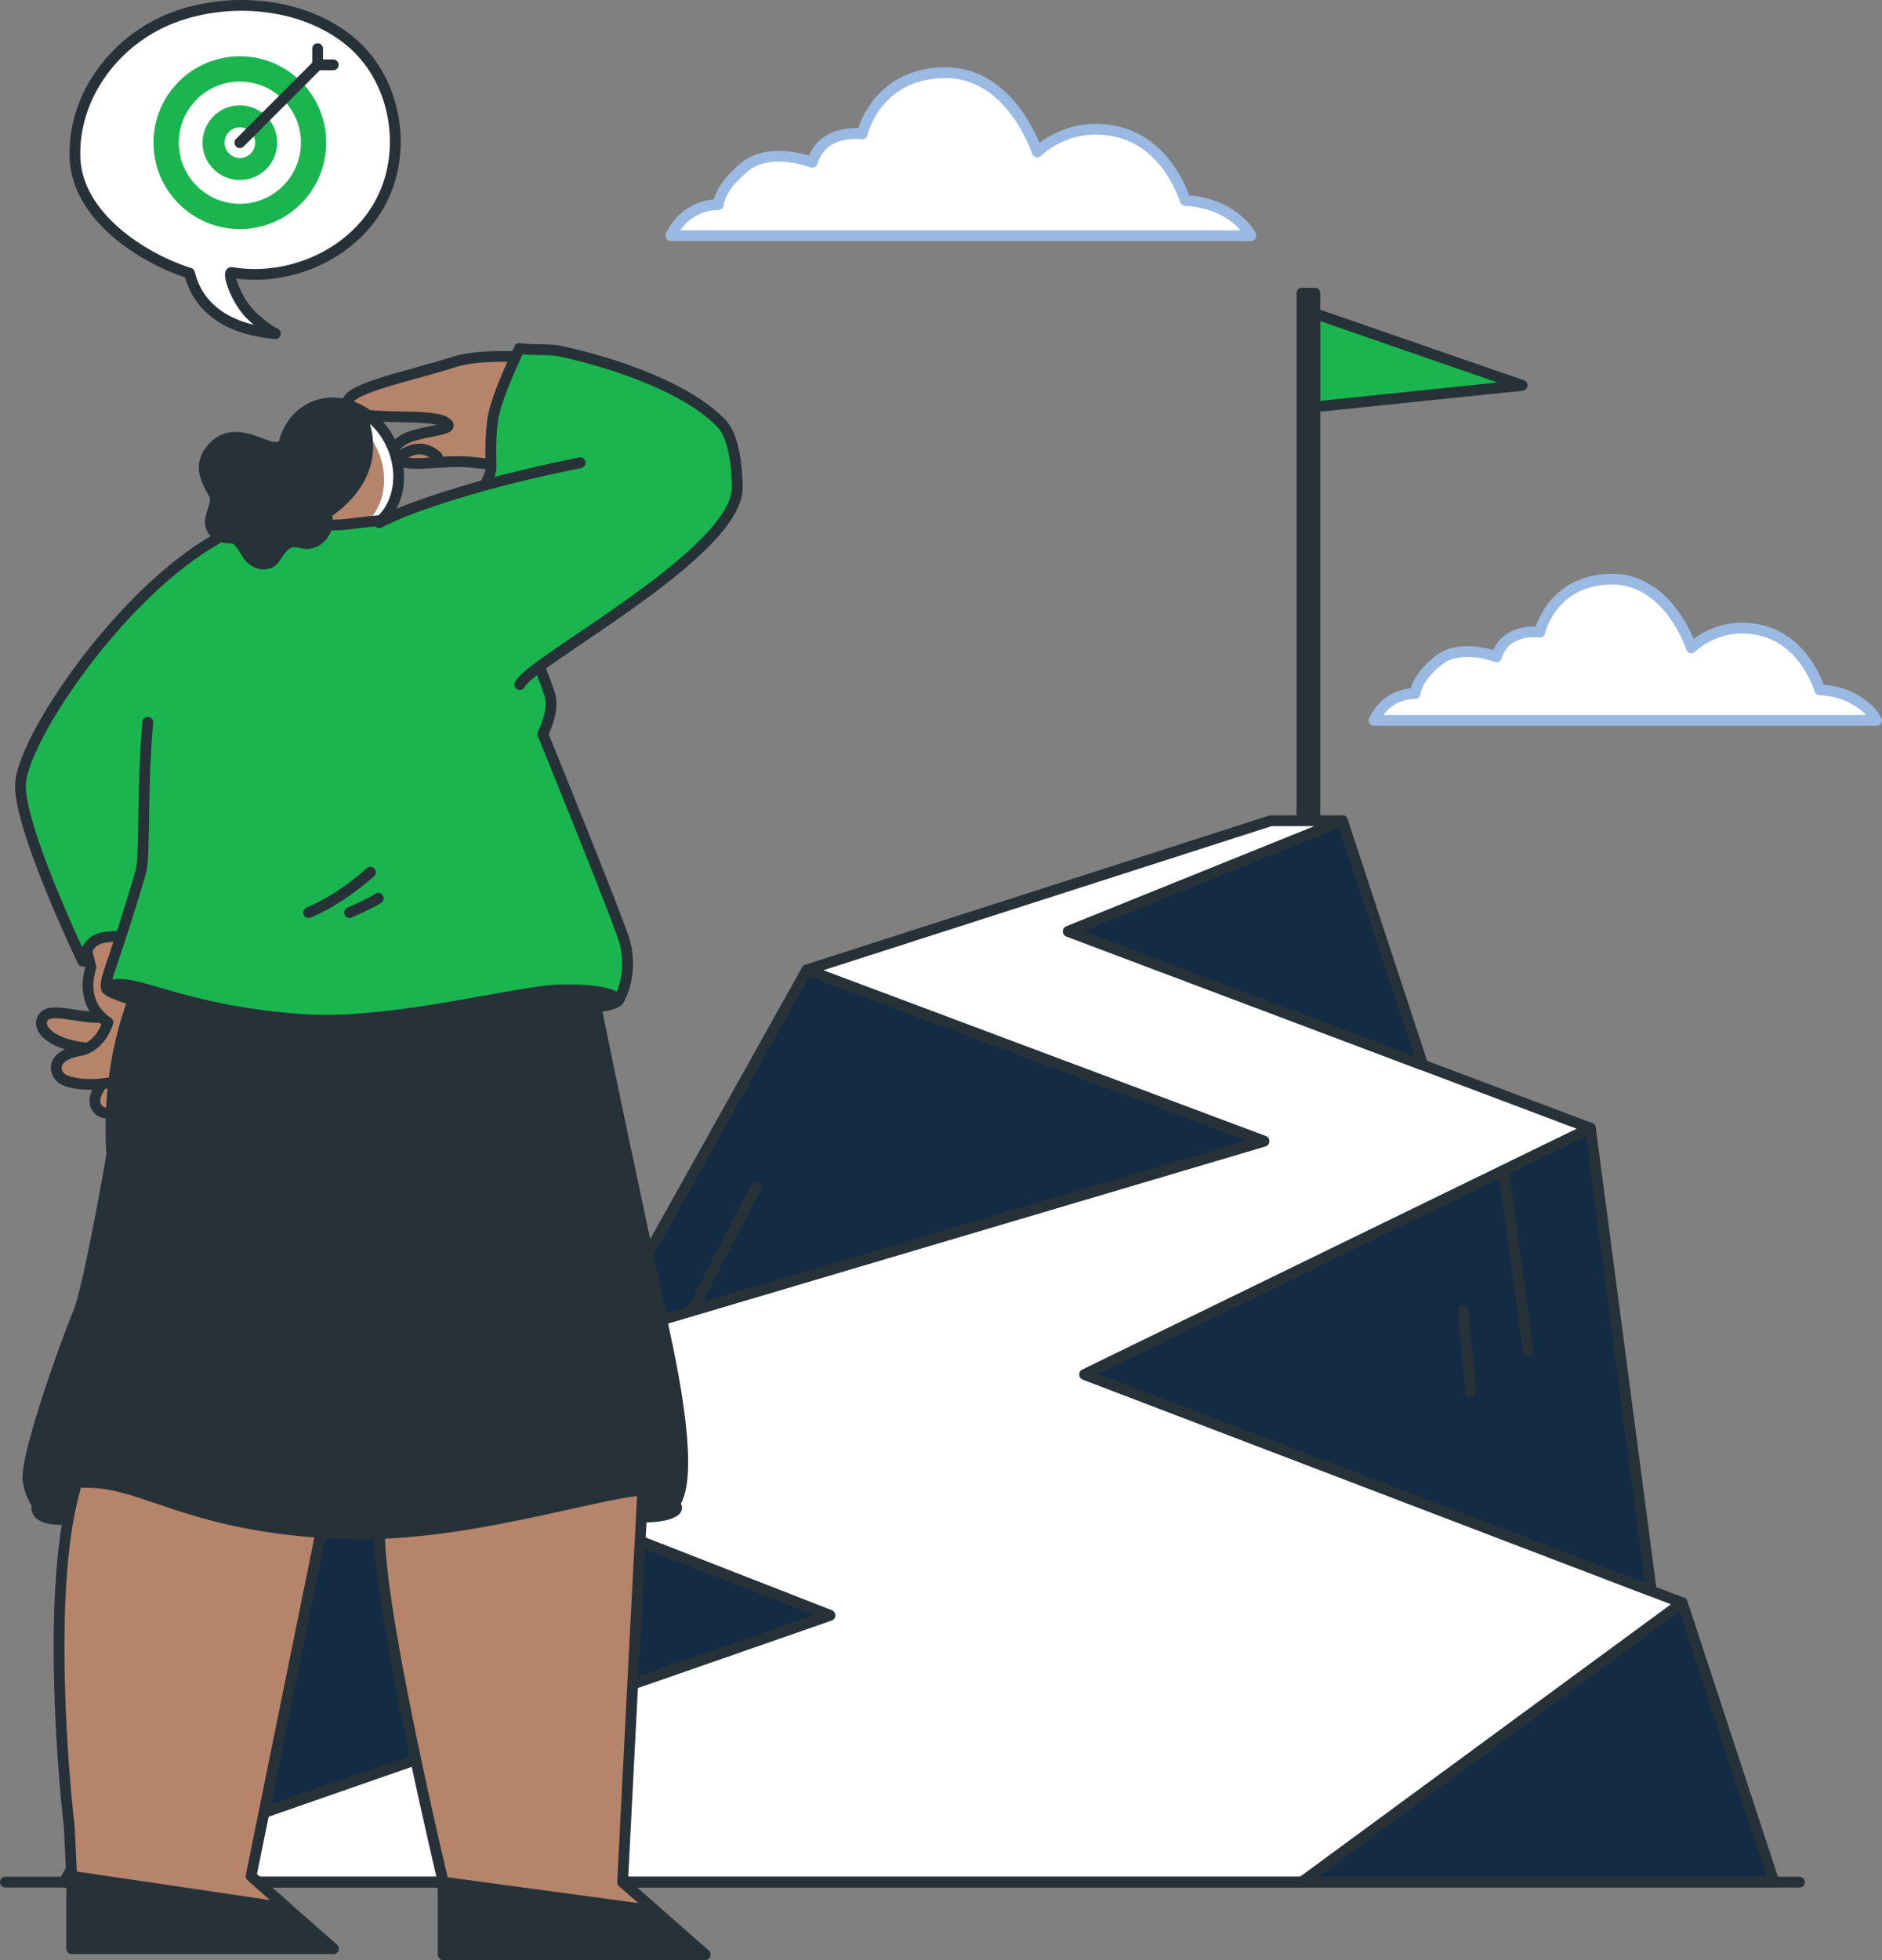
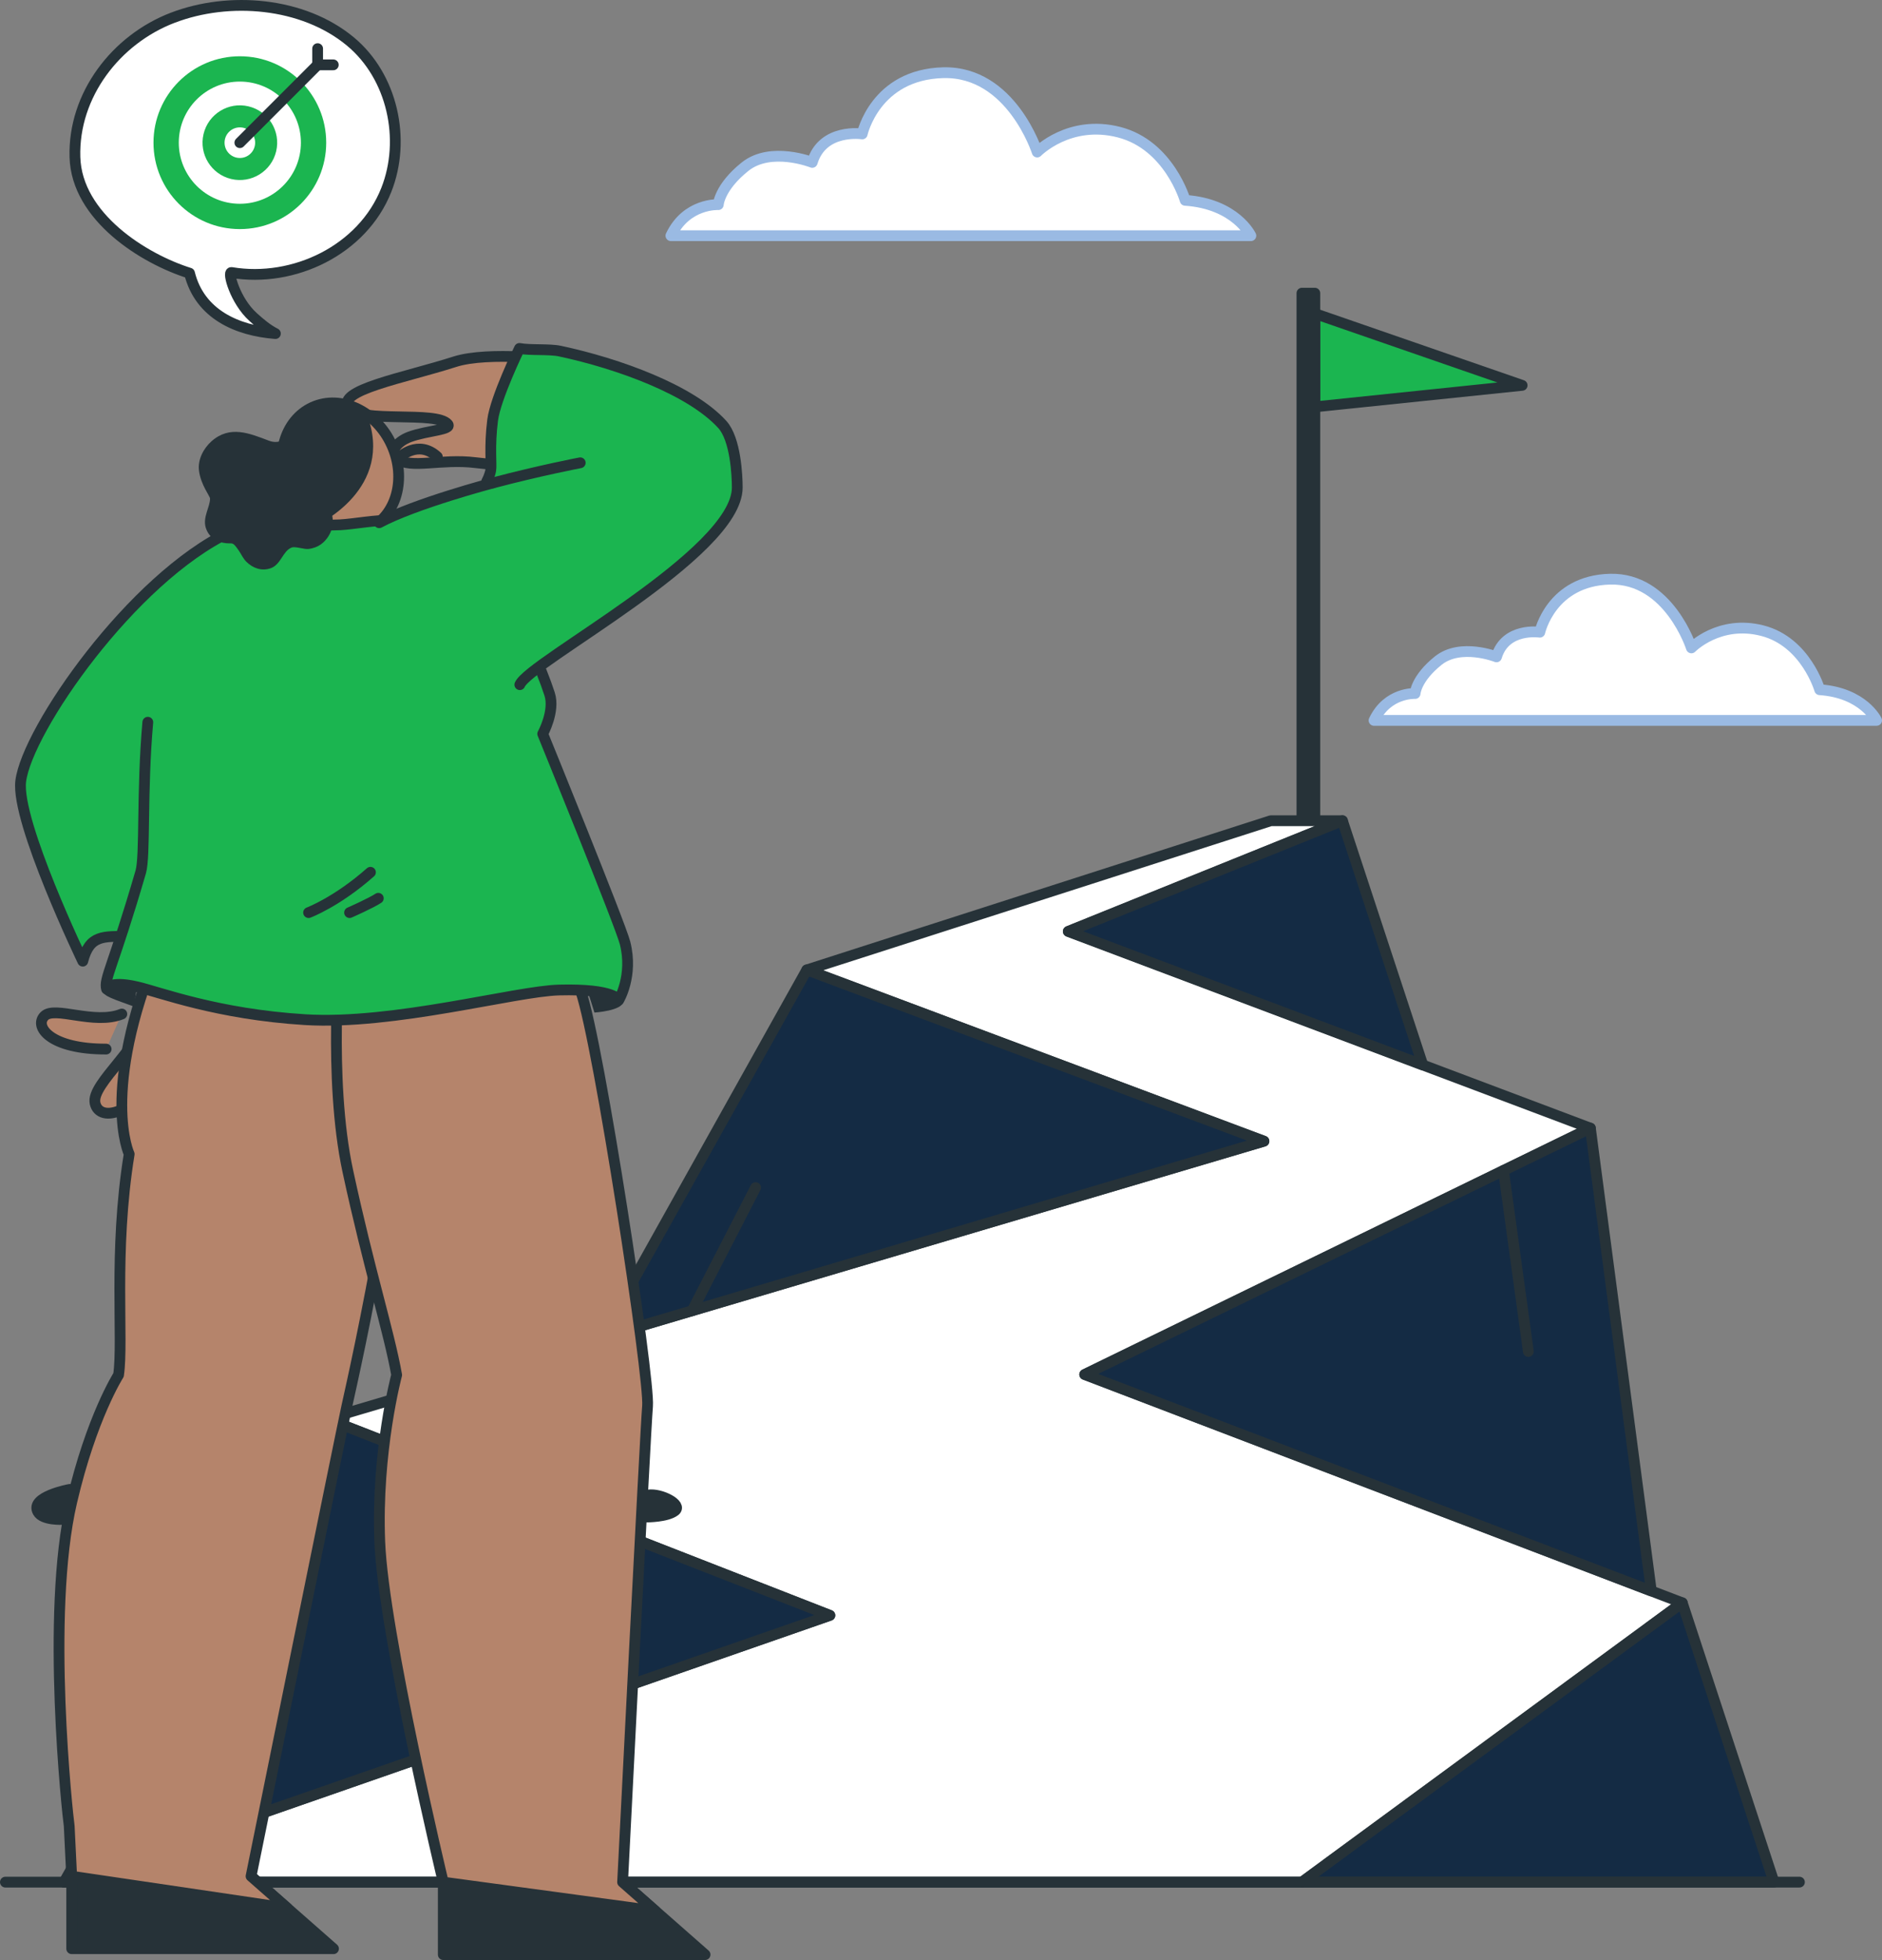
<svg xmlns="http://www.w3.org/2000/svg" id="Layer_2" data-name="Layer 2" viewBox="0 0 436.74 454.56">
  <rect x="0" y="0" width="436.74" height="454.56" fill="#808080" stroke="none" />
  <defs>
    <style>      .cls-1, .cls-2, .cls-3, .cls-4, .cls-5, .cls-6, .cls-7 {        stroke-linecap: round;        stroke-linejoin: round;        stroke-width: 2.5px;      }      .cls-1, .cls-2, .cls-3, .cls-4, .cls-5, .cls-7 {        stroke: #263238;      }      .cls-1, .cls-8 {        fill: #263238;      }      .cls-2 {        fill: none;      }      .cls-9, .cls-4 {        fill: #b5846b;      }      .cls-3 {        fill: #142b44;      }      .cls-10, .cls-6, .cls-7 {        fill: #fff;      }      .cls-5, .cls-11 {        fill: #1bb550;      }      .cls-6 {        stroke: #9abae3;      }    </style>
  </defs>
  <g id="Goal">
    <g>
      <polygon class="cls-5" points="305.12 72.72 305.12 94.36 353.23 89.37 305.12 72.72" />
      <rect class="cls-1" x="302.13" y="67.99" width="2.99" height="122.35" />
    </g>
  </g>
  <g id="Clouds">
    <g>
      <path class="cls-6" d="M155.69,54.66h134.59s-3.5-7.4-15.25-8.2c0,0-3.7-12.8-15.32-15.8-11.62-3-19.02,4.6-19.02,4.6,0,0-6-18.8-21.8-18.4-15.8.4-18.8,14.2-18.8,14.2,0,0-9.2-1.4-11.6,6.6,0,0-9.6-3.8-15.6,1-6,4.8-6.2,8.8-6.2,8.8,0,0-7.4-.4-11,7.2Z" />
      <path class="cls-6" d="M318.86,167.07h116.63s-3.03-6.41-13.21-7.11c0,0-3.21-11.09-13.28-13.69-10.07-2.6-16.49,3.99-16.49,3.99,0,0-5.2-16.29-18.89-15.94-13.69.35-16.29,12.3-16.29,12.3,0,0-7.97-1.21-10.05,5.72,0,0-8.32-3.29-13.52.87-5.2,4.16-5.37,7.63-5.37,7.63,0,0-6.41-.35-9.53,6.24Z" />
    </g>
  </g>
  <g id="Mountain">
    <g>
      <polyline class="cls-7" points="14.85 436.5 192.58 374.63 75.88 329.08 293.31 264.66 187.23 224.94 294.91 190.34 311.53 190.34 247.91 216.01 369.07 261.64 251.72 318.77 390.39 371.72 302.13 436.5 14.85 436.5" />
      <polygon class="cls-3" points="311.53 190.34 330.18 246.99 247.91 216.01 311.53 190.34" />
      <polygon class="cls-3" points="369.07 261.64 383.21 368.98 251.72 318.77 369.07 261.64" />
      <polygon class="cls-3" points="187.23 224.94 139.54 310.22 293.31 264.66 187.23 224.94" />
      <polygon class="cls-3" points="75.88 329.08 14.85 436.5 192.58 374.63 75.88 329.08" />
      <polygon class="cls-3" points="390.39 371.72 302.13 436.5 411.68 436.5 390.39 371.72" />
      <line class="cls-2" x1="348.9" y1="271.46" x2="354.67" y2="313.44" />
-       <line class="cls-2" x1="339.54" y1="303.98" x2="341.29" y2="322.78" />
      <line class="cls-2" x1="175.35" y1="275.42" x2="160.63" y2="303.98" />
    </g>
  </g>
  <g id="Floor">
    <line class="cls-2" x1="1.25" y1="436.5" x2="417.58" y2="436.5" />
  </g>
  <g id="Character">
    <g>
      <g>
        <path class="cls-4" d="M28.27,235.17c-6.44,2.59-15.59-1.97-17.98.48-2.39,2.45,1.34,7.68,14.34,7.65" />
        <path class="cls-4" d="M35.32,232.8c-1.96,9.85-14.24,18.4-13.26,23.04.98,4.64,9.86,3.37,19.82-13.07" />
-         <path class="cls-4" d="M19.79,218.97l1.3,5.45s-3.09,8.02,3.96,12.7c0,0-1.62,5.72-6.65,6.56-5.03.84-6.28,3.53-4.72,5.81,2.42,3.54,22.75,3.9,31.94-11.81s-2.27-31.3-2.27-31.3l-23.56,12.58Z" />
      </g>
      <path class="cls-5" d="M53.43,123.34c-22.88,10.83-47.14,45.94-48.62,57.83-1.16,9.41,14.4,41.74,14.4,41.74,3.23-12.44,12.71,2.25,37.15-15.76,0,0-9.64-27.09-9.48-28.09.17-1,16.95-18.95,22.85-31.43,2.12-4.48-2.46-30.86-16.3-24.3Z" />
      <g>
        <path class="cls-4" d="M105.52,83.9c7.93-2.54,24.5-.39,24.5-.39l-7.13,25.09s-10.98-1.1-12.56-1.3c-7.86-.99-15.13,1.53-18.26-.92-1.85-1.45,0-3.96,3.03-5.07,4.07-1.48,9.92-1.62,8.8-2.95-2.61-3.12-20.19-.14-22.94-3.74-3.17-4.15,12.64-6.9,24.57-10.72Z" />
        <path class="cls-2" d="M92.66,106.1s4.38-4.3,8.83-.16" />
      </g>
      <g>
        <g>
          <g>
            <polygon class="cls-8" points="16.64 435.13 16.64 451.94 77.39 451.94 58.26 435.13 16.64 435.13" />
            <polygon class="cls-1" points="16.64 435.13 16.64 451.94 77.39 451.94 58.26 435.13 16.64 435.13" />
          </g>
          <path class="cls-4" d="M58.26,435.13l8.41,7.39-50.04-7.39-.57-11.67s0-.02-.01-.07c-.32-2.11-5.48-49.04.59-75.05,4.58-19.64,10.87-29.46,10.87-29.46,1.19-8.06-1.23-28.48,2.47-51.23,0,0-6.81-14.41,6.73-47.4h58.71c.16,39.2-13.03,97.28-14.93,105.86-1.28,5.78-22.23,109.02-22.23,109.02Z" />
        </g>
        <g>
          <g>
            <polygon class="cls-1" points="102.87 436.5 102.87 453.31 163.62 453.31 144.49 436.5 102.87 436.5" />
-             <polygon class="cls-1" points="102.87 436.5 102.87 453.31 163.62 453.31 144.49 436.5 102.87 436.5" />
          </g>
          <path class="cls-4" d="M78.92,220.25h55.53c.21,2.69-.88,6.14.33,9.66,4.21,12.24,16.05,89.64,15.49,96.2-.51,5.9-5.79,110.39-5.79,110.39l7.57,6.66-49.19-6.66s-13.89-57.89-14.73-78.91c-.84-21.02,3.92-38.71,3.92-38.71-1.8-10.13-6.46-24.67-11.34-47.31-4.62-21.44-1.79-51.32-1.79-51.32Z" />
        </g>
        <g>
-           <path class="cls-1" d="M36.71,220.25s-12.65,17.47-10.77,47.62c0,0-5.32,30.82-7.76,36.58-2.44,5.76-12.7,33.93-11.63,39.24.99,4.88,3.06,6.14,3.06,6.14,0,0,.7-7.03,13.12-5.92s23.44,10.34,56.18,11.75c32.74,1.41,69.17-13.3,75.02-9.53,2.33,1.5,0,3.77,0,3.77,0,0,9.45,3.33.99-37.44-3.92-18.88-17.48-81.42-17.7-85.28-.22-3.86-.67-6.92-.67-6.92H36.71Z" />
          <path class="cls-1" d="M8.81,350.66c1.13,2,5.78,1.72,5.78,1.72l1.58-6.96s-9.35,1.7-7.36,5.24Z" />
          <path class="cls-1" d="M150.42,346.72l-.33,5.1s4.71,0,6.54-1.44-3.27-4.1-6.21-3.66Z" />
        </g>
      </g>
      <g>
        <g>
          <g>
            <path class="cls-9" d="M67.05,114.02c-3.55-7.81-1.1-16.57,5.49-19.57,6.58-2.99,14.8.92,18.35,8.73,3.55,7.81,1.1,16.57-5.49,19.56-6.58,2.99-14.8-.92-18.35-8.73Z" />
-             <path class="cls-10" d="M85.39,122.75c-1.84.83-3.81,1.13-5.76.95.94-.14,1.87-.42,2.76-.82,6.24-2.84,8.57-11.14,5.2-18.55-3.37-7.41-11.16-11.11-17.4-8.28-.16.07-.32.15-.47.23.82-.74,1.76-1.35,2.8-1.83,6.58-2.99,14.8.92,18.35,8.73,3.55,7.81,1.1,16.57-5.49,19.56Z" />
-             <path class="cls-2" d="M67.05,114.02c-3.55-7.81-1.1-16.57,5.49-19.57,6.58-2.99,14.8.92,18.35,8.73,3.55,7.81,1.1,16.57-5.49,19.56-6.58,2.99-14.8-.92-18.35-8.73Z" />
+             <path class="cls-2" d="M67.05,114.02c-3.55-7.81-1.1-16.57,5.49-19.57,6.58-2.99,14.8.92,18.35,8.73,3.55,7.81,1.1,16.57-5.49,19.56-6.58,2.99-14.8-.92-18.35-8.73" />
          </g>
          <path class="cls-8" d="M73.68,121.67s18.07-8.34,11.46-25.55c0,0-11.31-7.86-18.47,4.39-6.1,10.44,7.01,21.15,7.01,21.15Z" />
        </g>
        <g>
          <path class="cls-11" d="M80.54,121.58c-10.77.56-15.43-1.37-25.23,2.45-26.99,10.53-20.31,70.21-22.64,78.19-6.42,22.02-8.59,24.79-7.93,27.16,0,0,.45-2.05,7.1-.51,5.27,1.22,18.43,6.34,38.99,7.61,20.56,1.26,48.81-6.62,58.94-6.88,12.89-.33,13.84,2.33,13.84,2.33,0,0,3.39-5.61,1.45-13.24-1.1-4.32-19.11-48.5-19.11-48.5,0,0,2.9-5.25,1.6-9.24-4.2-12.85-14.7-31.79-19.42-35.36-10.32-7.8-21.05-4.35-27.59-4.01Z" />
          <path class="cls-2" d="M34.3,167.5c-1.43,16.03-.56,31.04-1.64,34.72-6.42,22.02-8.59,24.79-7.93,27.16,0,0,.45-2.05,7.1-.51,5.27,1.22,18.43,6.34,38.99,7.61,20.56,1.26,48.81-6.62,58.94-6.88,12.89-.33,13.84,2.33,13.84,2.33,0,0,3.39-5.61,1.45-13.24-1.1-4.32-19.11-48.5-19.11-48.5,0,0,2.9-5.25,1.6-9.24-4.2-12.85-14.7-31.79-19.42-35.36-10.32-7.8-22.63-4.23-29.17-3.88-10.77.56-16.57-2.86-26.37,2.04" />
          <path class="cls-8" d="M136.22,229.36l1.73,5.47s6.49-.39,6.72-2.58c.22-2.2-8.45-2.89-8.45-2.89Z" />
          <path class="cls-8" d="M23.91,229.85c.02,1.21,2.69,1.93,7.19,3.6l.76-5.2s-7.99-1.32-7.94,1.6Z" />
        </g>
        <path class="cls-2" d="M71.61,211.65s6.6-2.48,14.36-9.35" />
        <path class="cls-2" d="M81.12,211.65s4.94-2.17,6.67-3.32" />
        <g>
          <path class="cls-11" d="M120.63,158.79c2.22-5.32,50.46-30.35,50.46-45.73,0-2.71-.38-11.2-3.46-14.6-7.29-8.04-24.14-14.14-37.69-17.03-2.46-.53-6.96-.15-9.39-.62,0,0-5.57,11.43-6.23,16.63-.79,6.23-.2,10.31-.44,11.64-.24,1.33-.94,2.57-.94,2.57l1.38.37s-18,4.75-26.33,9.21l32.65,37.56Z" />
          <path class="cls-2" d="M120.63,158.79c2.22-5.32,50.46-30.35,50.46-45.73,0-2.71-.38-11.2-3.46-14.6-7.29-8.04-24.14-14.14-37.69-17.03-2.46-.53-6.96-.15-9.39-.62,0,0-5.57,11.43-6.23,16.63-.79,6.23-.2,10.31-.44,11.64-.24,1.33-.94,2.57-.94,2.57l1.38.37s-18,4.75-26.33,9.21" />
          <path class="cls-2" d="M114.31,112.02c11.03-2.92,20.34-4.69,20.34-4.69" />
        </g>
        <path class="cls-8" d="M75.85,102.88c1.67,1.54,2.54,3.74,2.41,6-.15,2.47-3.63,4.87-3.43,6.9.06.63,1.47,1.65,1.8,2.38.49,1.09.7,2.33.56,3.52-.22,1.81-1.29,3.56-2.78,4.61-.83.57-1.76.88-2.74,1.02-1.09.15-3.12-.66-4-.32-2.1.81-2.46,4.03-4.96,4.83-2.04.66-4.02-.05-5.51-1.51-.78-.77-1.15-1.67-1.74-2.55-1.74-2.57-1.4-1.38-3.82-1.91-1.92-.42-3.34-1.63-3.9-3.49-.73-2.44,1.01-4.78,1-6.73,0-.58-2.17-3.19-2.57-6.53-.3-2.5,1.03-5.09,2.91-6.76,4.27-3.78,8.81-1.85,13.34-.13,2.77,1.05,4.21-1.06,7.07-1.38,2.31-.26,4.67.47,6.37,2.05Z" />
      </g>
    </g>
  </g>
  <g id="Speech_Bubble" data-name="Speech Bubble">
    <g>
      <path class="cls-7" d="M40.11,4.11c13.04-4.99,30.18-3.62,41.18,5.49,9.79,8.11,12.99,22.76,8.35,34.46-5.53,13.95-21.48,21.55-35.92,19.14-.96-.16.83,6.54,5,10.31,1.63,1.48,3.27,2.87,5.19,3.85-8.88-.69-17.56-4.46-19.93-14.01-10.58-3.31-26.19-13.03-26.59-26.91-.42-14.42,9.54-27.3,22.71-32.33Z" />
      <g>
        <circle class="cls-11" cx="55.66" cy="33.09" r="20.04" />
        <circle class="cls-10" cx="55.66" cy="33.09" r="14.17" />
        <circle class="cls-11" cx="55.66" cy="33.09" r="8.66" transform="translate(10.67 79.66) rotate(-76.72)" />
        <circle class="cls-10" cx="55.66" cy="33.09" r="3.55" />
        <g>
          <line class="cls-2" x1="55.66" y1="33.09" x2="73.71" y2="15.04" />
          <polyline class="cls-2" points="73.71 11.28 73.71 15.04 77.34 15.04" />
        </g>
      </g>
    </g>
  </g>
</svg>